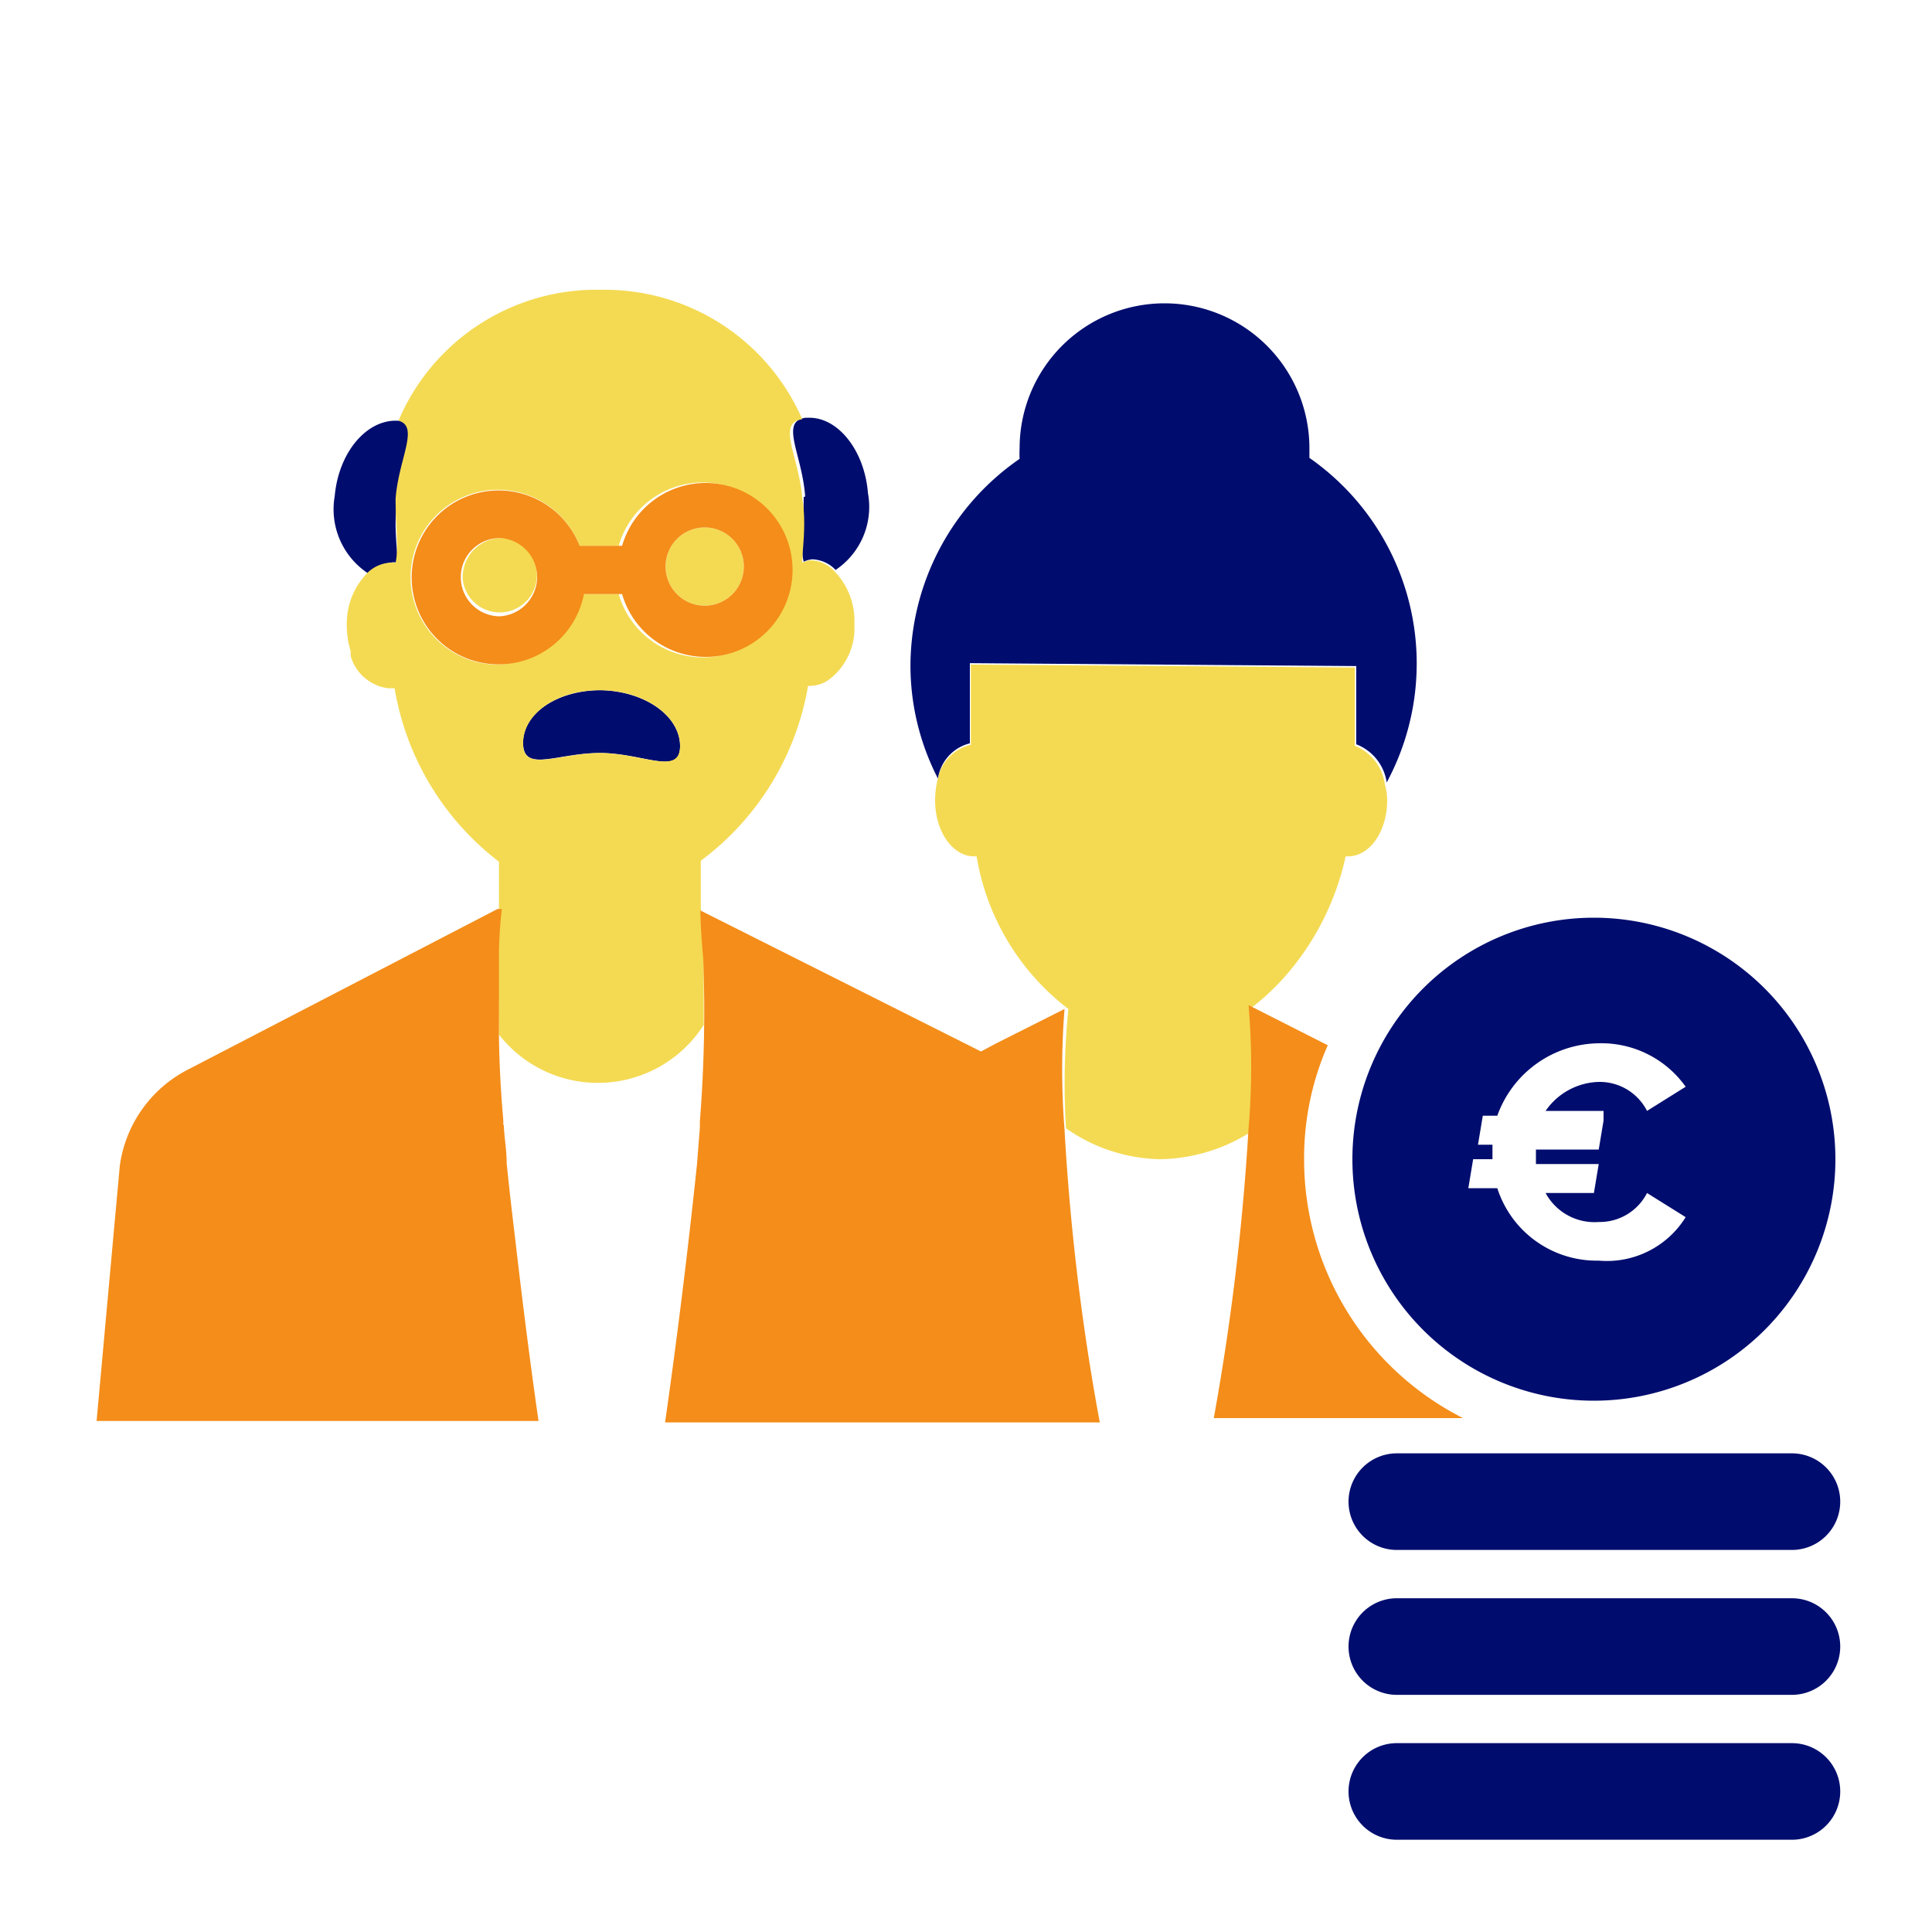
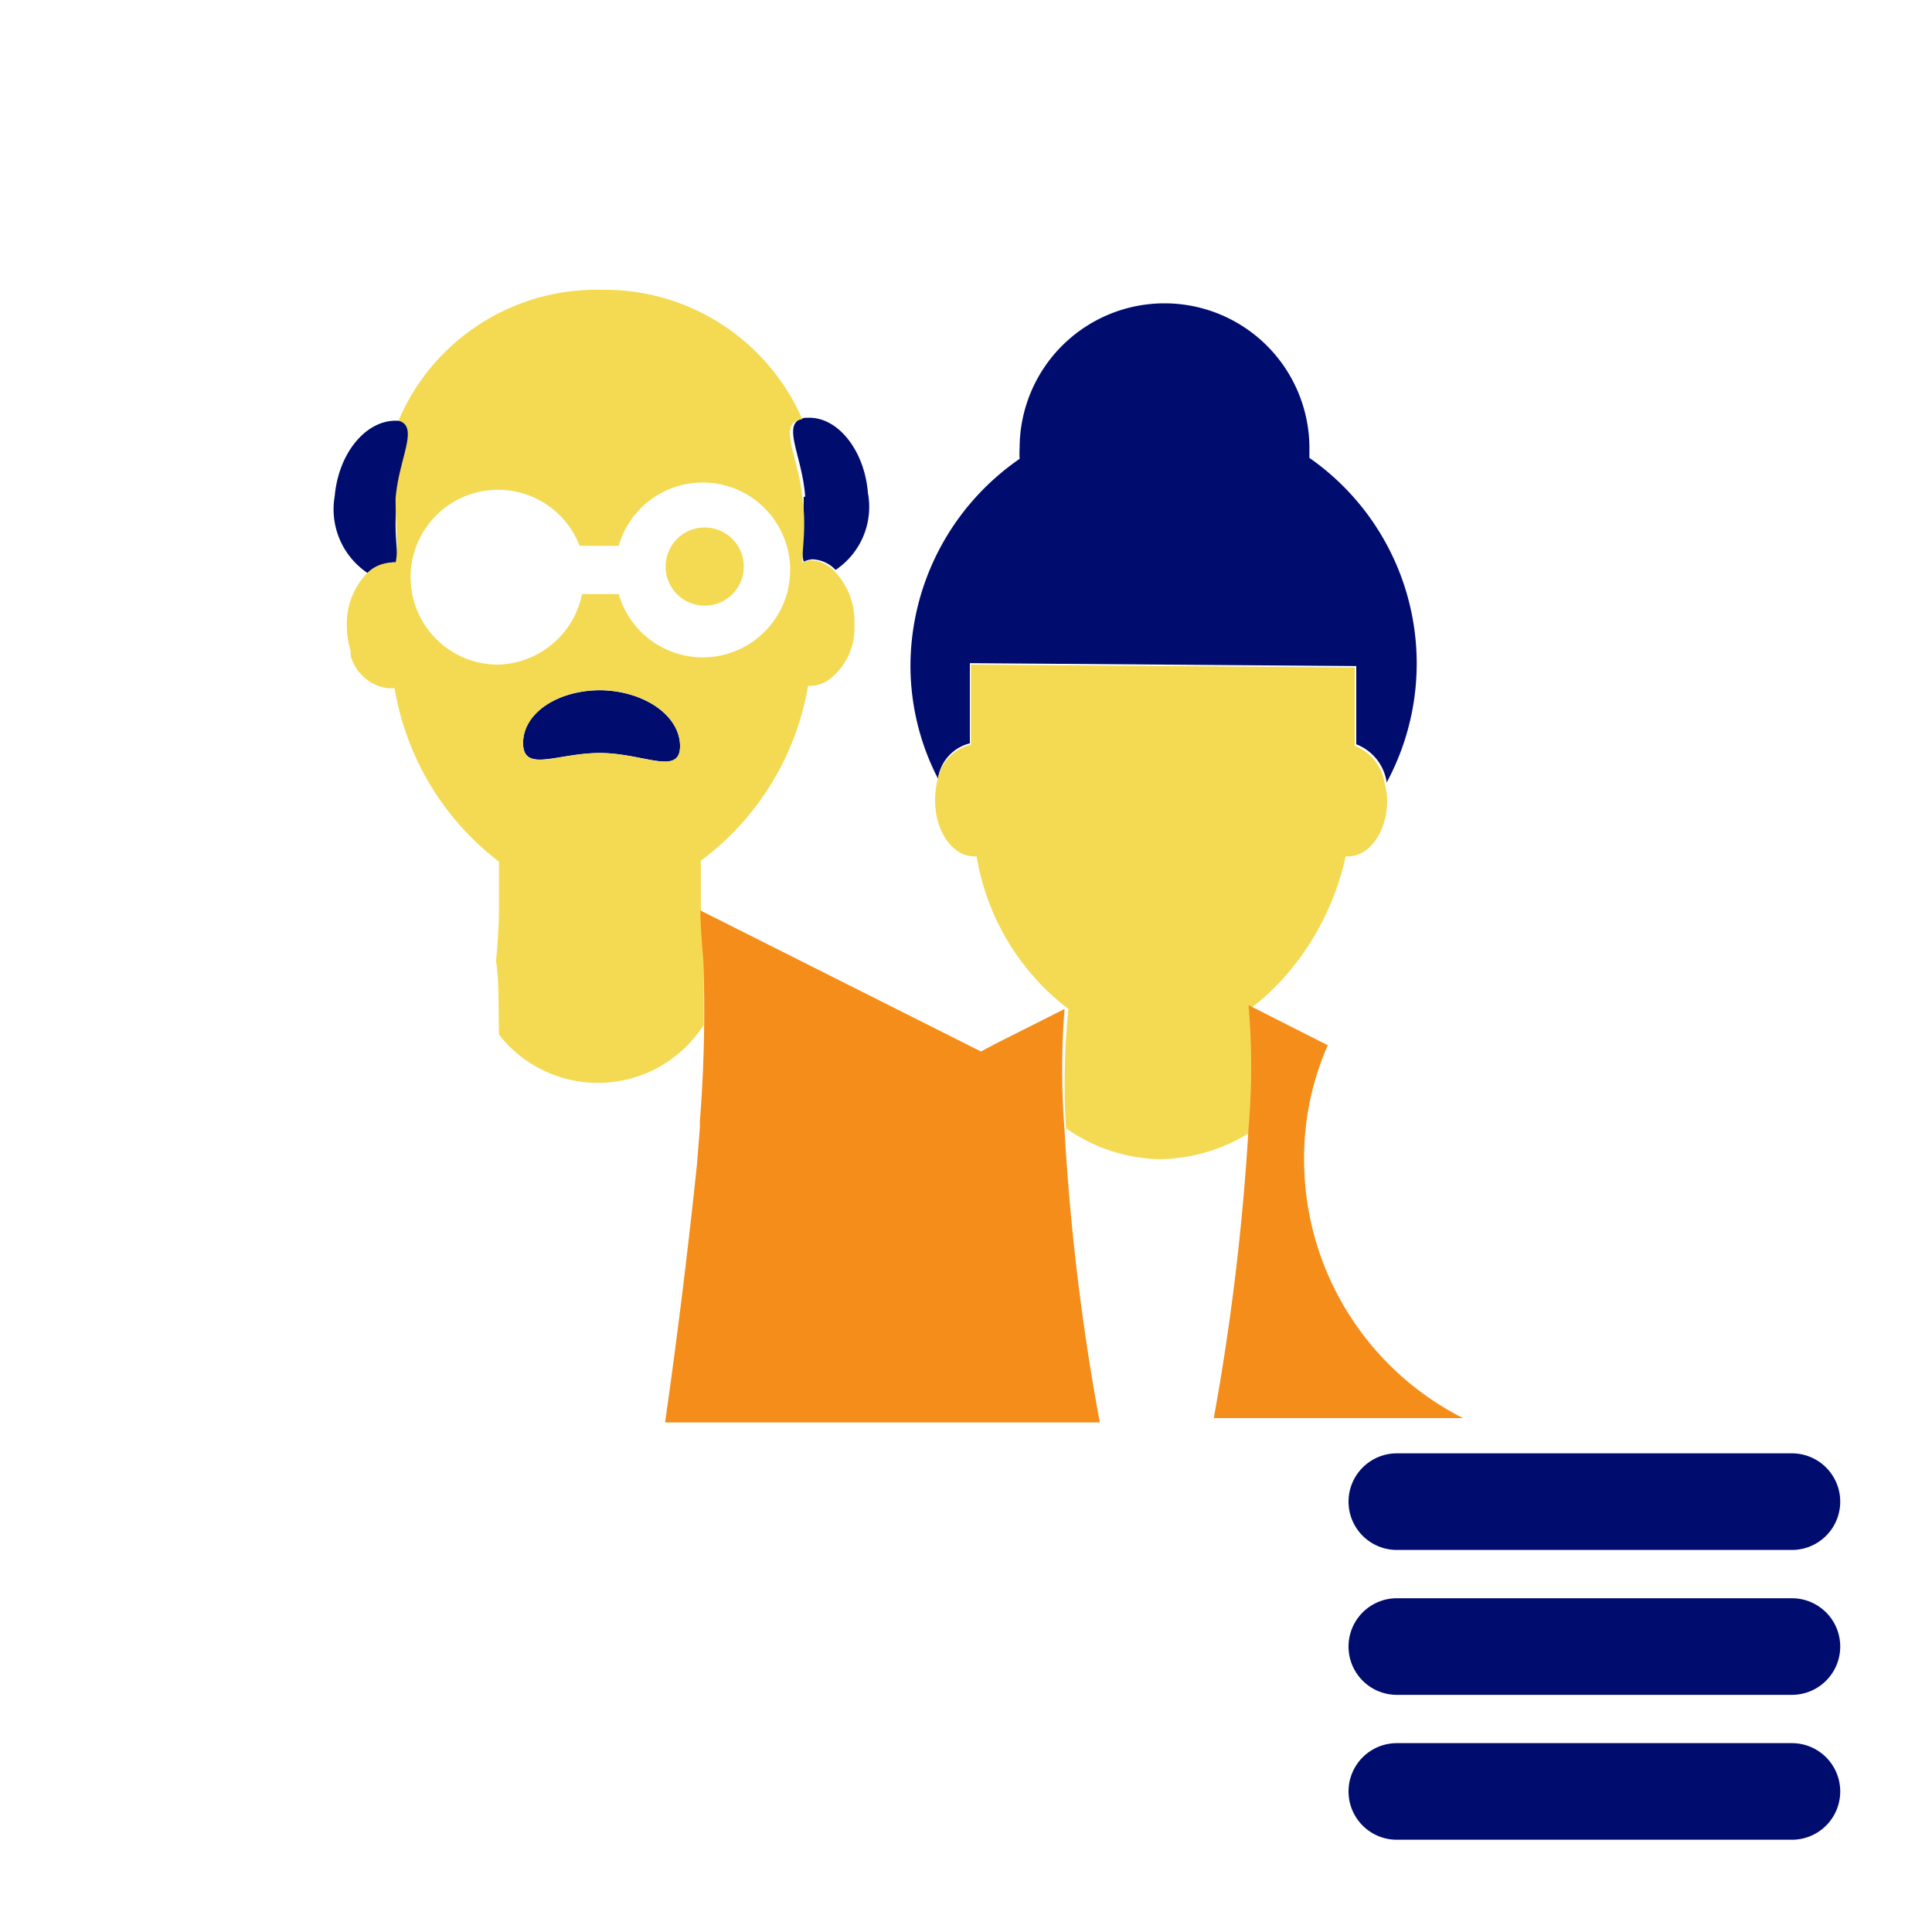
<svg xmlns="http://www.w3.org/2000/svg" data-name="Calque 1" viewBox="0 0 40 40" focusable="false" aria-hidden="true">
-   <path d="M0 0h40v40H0Z" fill="none" />
  <path d="M37.1 36.09h-8.18a1 1 0 0 0 0 2h8.18a1 1 0 0 0 0-2m0-3h-8.18a1 1 0 0 0 0 2h8.18a1 1 0 0 0 0-2m0-3h-8.18a1 1 0 0 0 0 2h8.18a1 1 0 0 0 0-2" fill="#000d6e" />
  <circle cx="14.59" cy="11.73" r="0.81" fill="#f4da52" />
-   <path d="M10.35 11.14a.81.81 0 0 0-.77.85.77.77 0 1 0 .77-.85" fill="#f4da52" />
  <path d="M8.23 11.65c0-.29-.09-.78 0-1.32.07-.83.5-1.5.06-1.62h-.1c-.62 0-1.18.67-1.26 1.56a1.59 1.59 0 0 0 .72 1.62.73.73 0 0 1 .51-.25 1 1 0 0 1 .07.01m4.21 2.64c-.9 0-1.62.48-1.61 1.1s.72.19 1.62.2 1.64.48 1.63-.15-.74-1.13-1.64-1.15m4.2-4c0 .56-.08 1.05 0 1.34a.5.5 0 0 1 .18-.05.7.7 0 0 1 .48.22 1.57 1.57 0 0 0 .67-1.59c-.07-.89-.63-1.59-1.25-1.56h-.05c-.53.08-.06.76 0 1.63Z" fill="#000d6e" />
  <path d="M10.33 21.42a2.6 2.6 0 0 0 4.24-.2v-1.4c0-.62-.06-1-.06-1v-1a5.7 5.7 0 0 0 2.22-3.62h.06a.68.68 0 0 0 .4-.15 1.33 1.33 0 0 0 .5-1.1v-.05a1.48 1.48 0 0 0-.42-1.08.7.7 0 0 0-.48-.22.5.5 0 0 0-.18.05c0-.29.09-.79 0-1.34-.07-.87-.54-1.55 0-1.63A4.46 4.46 0 0 0 12.45 6a4.45 4.45 0 0 0-4.2 2.71c.44.12 0 .79-.06 1.62 0 .54.07 1 0 1.32a.5.5 0 0 0-.11 0 .73.73 0 0 0-.51.25 1.5 1.5 0 0 0-.39 1.05 1.8 1.8 0 0 0 .08.53s0 .06 0 .1a.93.93 0 0 0 .78.67h.13a5.7 5.7 0 0 0 2.16 3.59v1.06s0 .35-.06 1c.06.34.05.88.06 1.52m2.12-5.83c-.9 0-1.62.42-1.62-.2s.71-1.11 1.61-1.1 1.64.53 1.64 1.15-.73.17-1.63.15m-2.1-1.83A1.81 1.81 0 1 1 12 11.3h.81a1.81 1.81 0 1 1 0 1h-.76a1.82 1.82 0 0 1-1.77 1.46Z" fill="#f4da52" />
-   <path d="M12.12 12.3h.76a1.8 1.8 0 1 0 0-1H12a1.8 1.8 0 1 0 .09 1Zm2.47-1.38a.81.81 0 1 1-.81.81.81.81 0 0 1 .81-.81m-4.24 1.84a.81.81 0 0 1 0-1.62.81.81 0 0 1 .77.85.82.82 0 0 1-.77.77m.07 10.53v-.1q-.08-.89-.09-1.77v-1.6c0-.53.06-1 .06-1h-.09l-6.4 3.32a2.64 2.64 0 0 0-1.42 2L2 29.42h9.15s-.22-1.48-.48-3.74c-.06-.5-.12-1-.18-1.6 0-.27-.05-.53-.06-.79Z" fill="#f48d19" />
  <path d="M20.08 15.39v-1.66l8 .06v1.62a1 1 0 0 1 .63.79 5.19 5.19 0 0 0-1.6-6.72v-.2a3 3 0 1 0-6 0 2 2 0 0 0 0 .22 5.22 5.22 0 0 0-2.26 4.26 5.1 5.1 0 0 0 .57 2.36.88.88 0 0 1 .66-.73" fill="#000d6e" />
  <path d="M22.07 23.36A3.5 3.5 0 0 0 24 24a3.6 3.6 0 0 0 1.89-.56 15 15 0 0 0 0-2.56 5 5 0 0 0 .63-.57 5.55 5.55 0 0 0 1.34-2.58h.05c.45 0 .81-.52.81-1.16a1.3 1.3 0 0 0-.05-.34 1 1 0 0 0-.62-.79v-1.62l-7.95-.06v1.66a.9.9 0 0 0-.68.69 1.8 1.8 0 0 0-.06.46c0 .64.36 1.16.81 1.16h.05a5 5 0 0 0 1.9 3.16 15.3 15.3 0 0 0-.05 2.47" fill="#f4da52" />
  <path d="m22.1 20.86-1.49.75-.3.16-5.81-2.92s0 .35.06 1a29 29 0 0 1-.07 3.37v.13l-.06.76q-.28 2.67-.66 5.34h9a48 48 0 0 1-.73-6.06 16 16 0 0 1 0-2.5ZM27 24a5.8 5.8 0 0 1 .49-2.36l-.14-.07-1.5-.76a15 15 0 0 1 0 2.55 50 50 0 0 1-.72 6h5.16A6 6 0 0 1 27 24" fill="#f48d19" />
-   <path d="M33 19a5 5 0 1 0 5 5 5 5 0 0 0-5-5m.2 4.2-.1.6h-1.3v.3h1.3l-.1.6h-1a1.15 1.15 0 0 0 1.1.6 1.1 1.1 0 0 0 1-.6l.8.5a1.92 1.92 0 0 1-1.8.9 2.16 2.16 0 0 1-2.1-1.5h-.6l.1-.6h.4v-.3h-.3l.1-.6h.3a2.26 2.26 0 0 1 2.1-1.5 2.14 2.14 0 0 1 1.8.9l-.8.5a1.1 1.1 0 0 0-1-.6 1.38 1.38 0 0 0-1.1.6h1.2Z" fill="#000d6e" />
</svg>